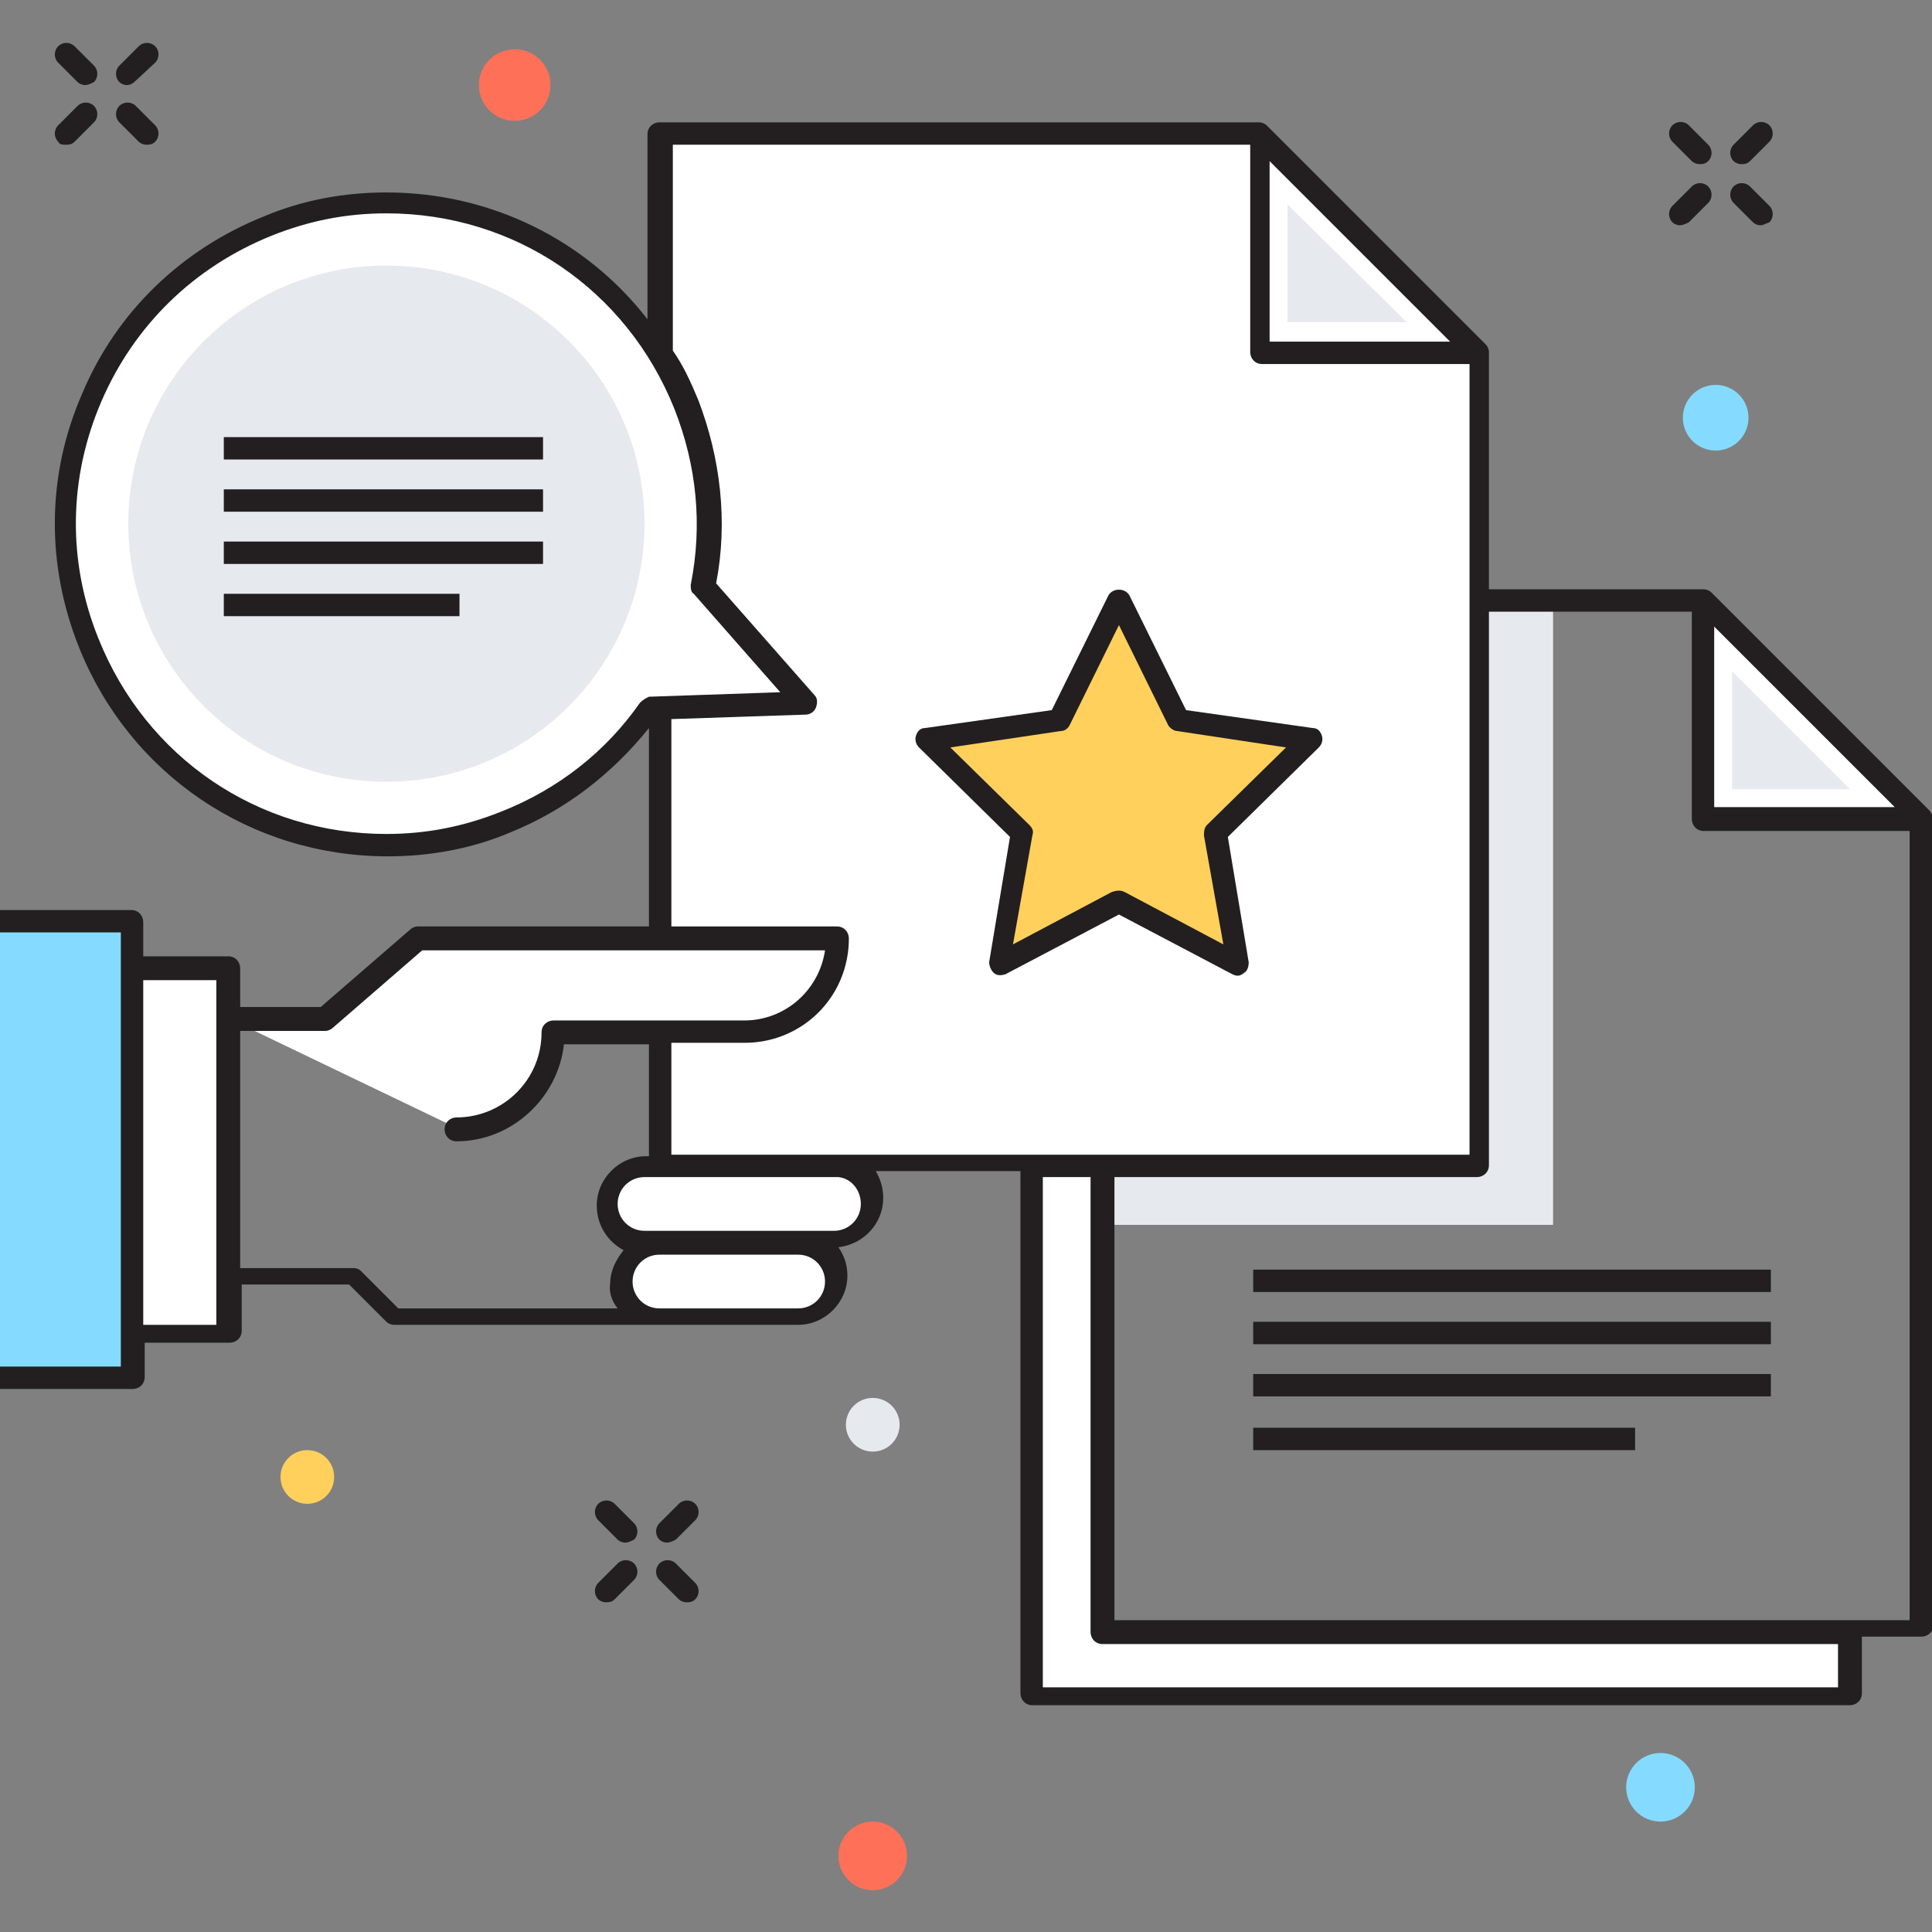
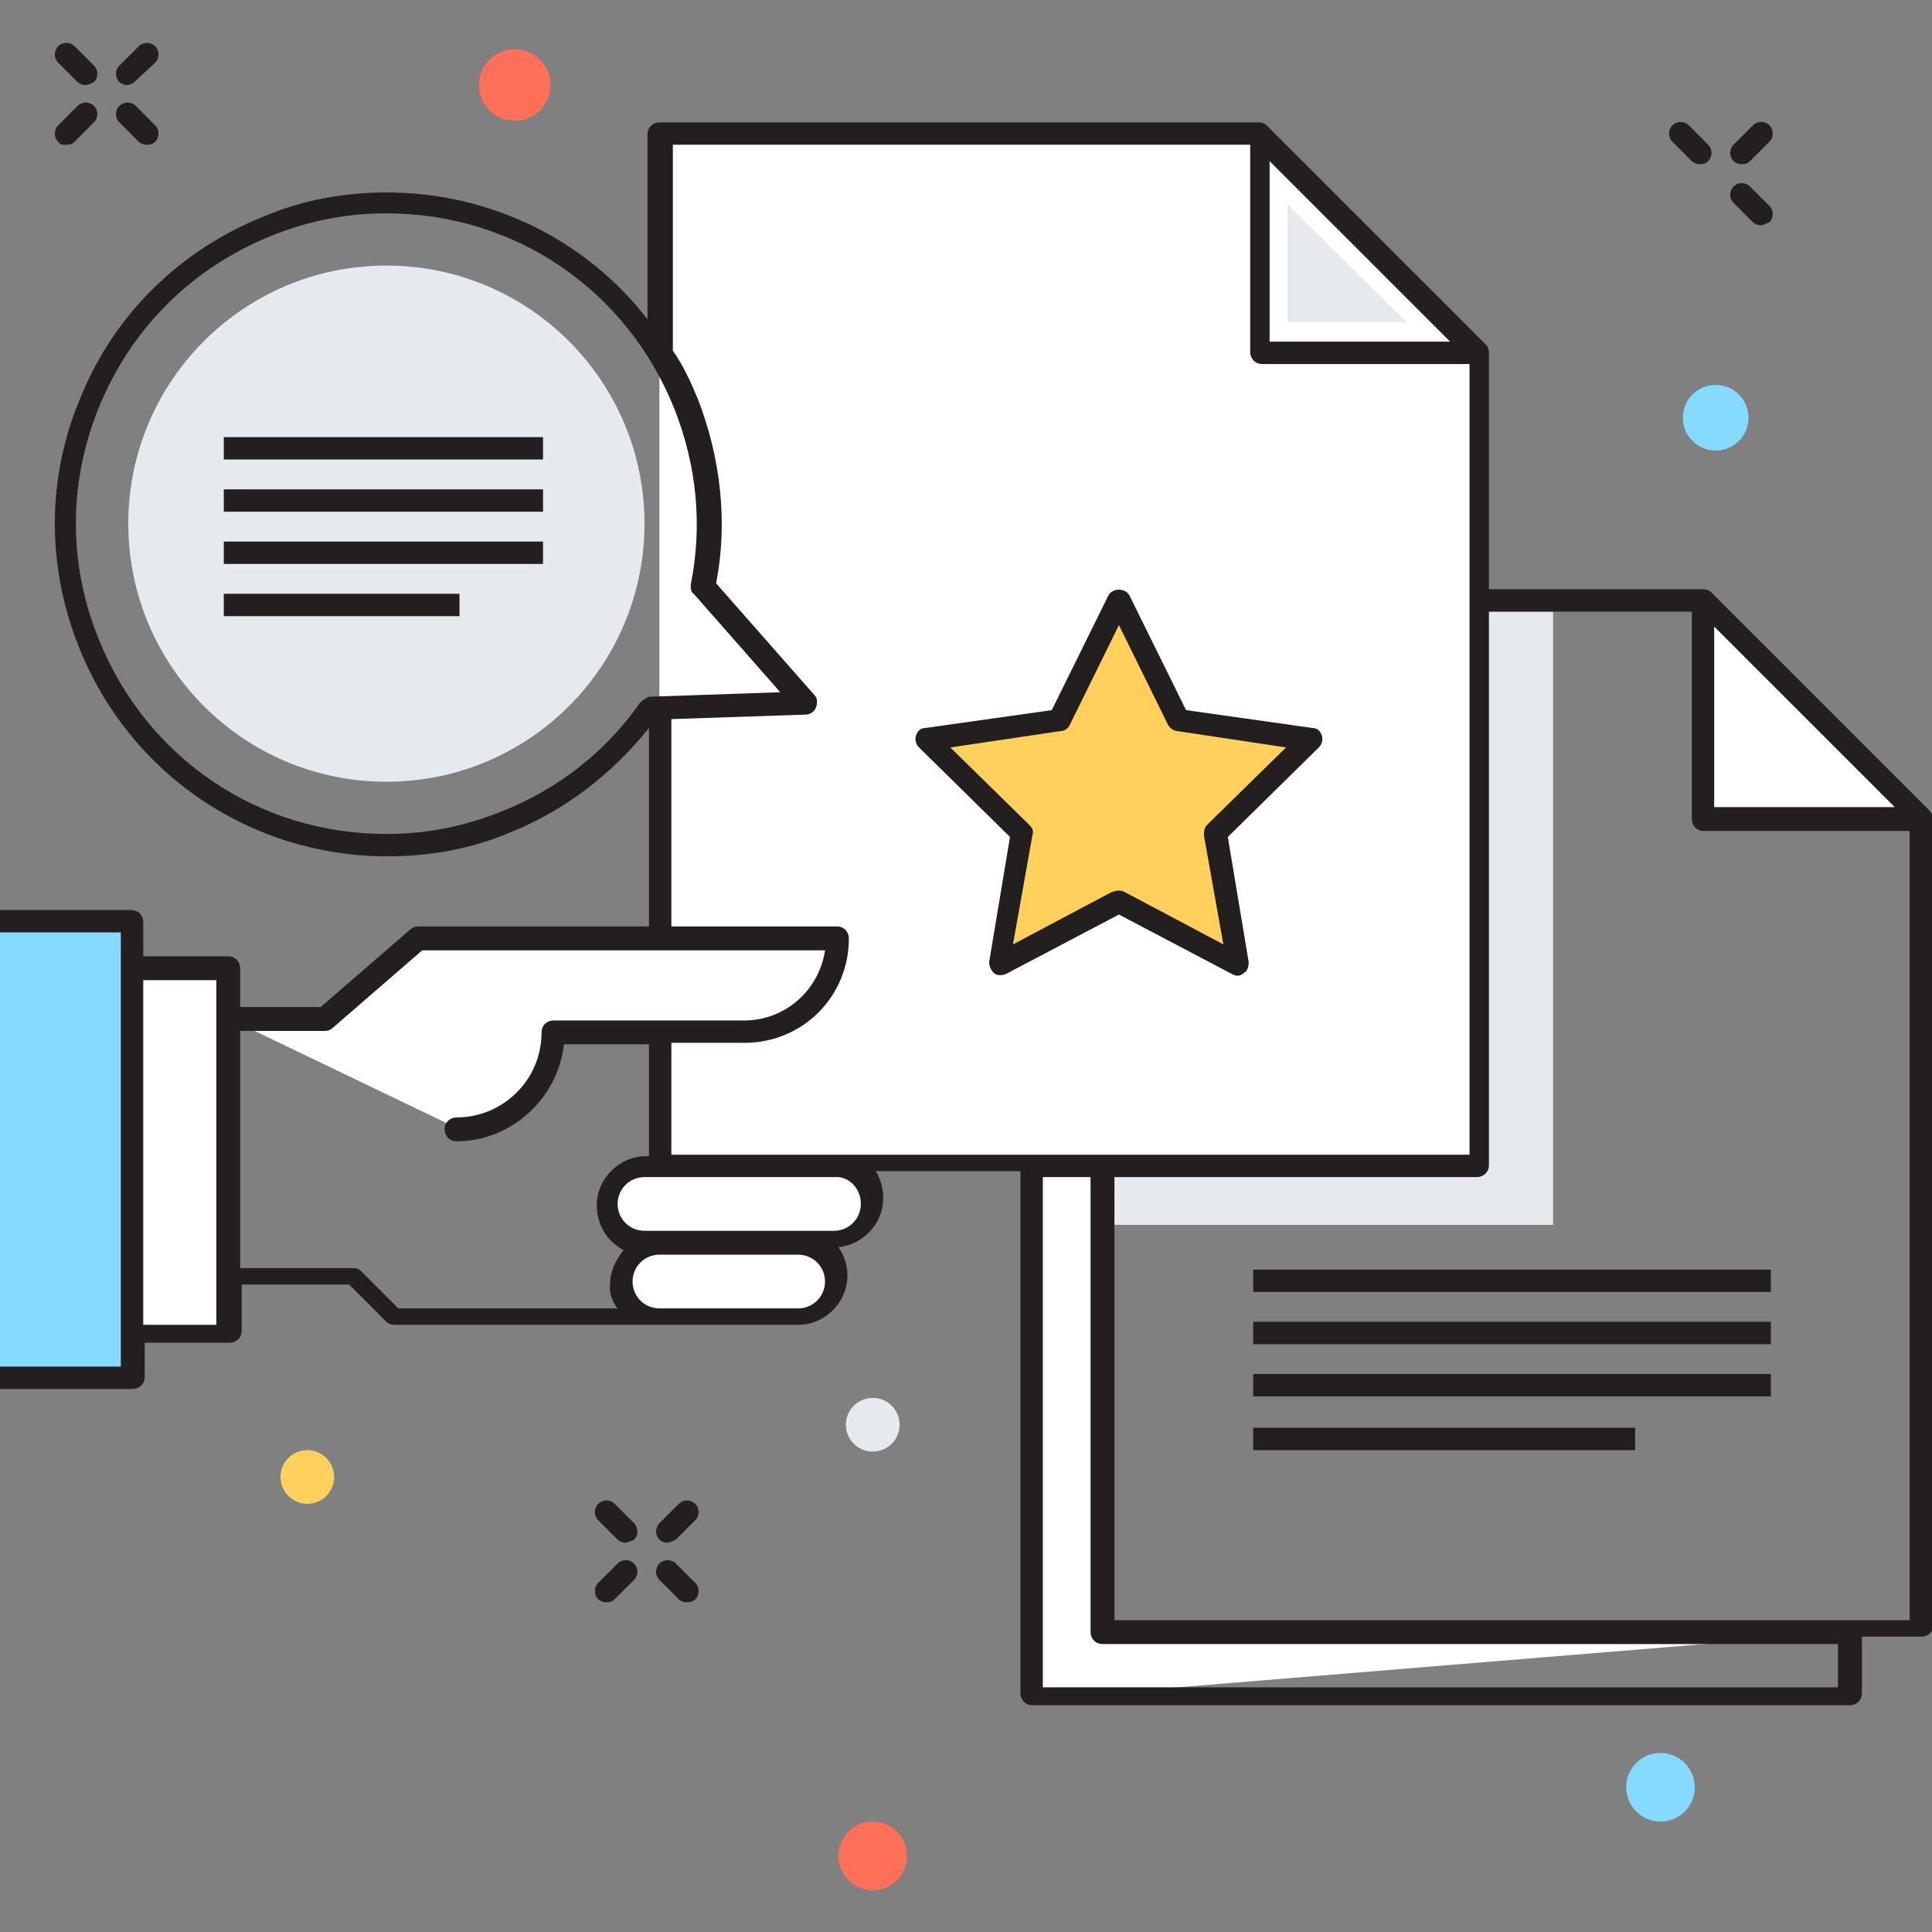
<svg xmlns="http://www.w3.org/2000/svg" width="200px" height="200px" viewBox="0 0 200 200" version="1.1">
  <rect x="0" y="0" width="200" height="200" fill="#808080" stroke="none" />
  <g id="surface1">
    <path style=" stroke:none;fill-rule:nonzero;fill:rgb(90.196%,91.373%,93.333%);fill-opacity:1;" d="M 114.133 62.086 L 160.773 62.086 L 160.773 126.797 L 114.133 126.797 Z M 114.133 62.086 " />
    <path style=" stroke:none;fill-rule:nonzero;fill:rgb(13.725%,12.157%,12.549%);fill-opacity:1;" d="M 180.23 16.988 C 179.922 16.988 179.613 16.832 179.461 16.68 C 178.996 16.215 178.996 15.445 179.461 14.98 L 181.469 12.973 C 181.93 12.508 182.703 12.508 183.168 12.973 C 183.629 13.438 183.629 14.207 183.168 14.672 L 181.16 16.68 C 180.848 16.988 180.539 16.988 180.23 16.988 Z M 180.23 16.988 " />
-     <path style=" stroke:none;fill-rule:nonzero;fill:rgb(13.725%,12.157%,12.549%);fill-opacity:1;" d="M 173.898 23.32 C 173.59 23.32 173.281 23.168 173.129 23.012 C 172.664 22.547 172.664 21.777 173.129 21.312 L 175.137 19.305 C 175.598 18.84 176.371 18.84 176.832 19.305 C 177.297 19.77 177.297 20.539 176.832 21.004 L 174.828 23.012 C 174.516 23.168 174.207 23.32 173.898 23.32 Z M 173.898 23.32 " />
    <path style=" stroke:none;fill-rule:nonzero;fill:rgb(13.725%,12.157%,12.549%);fill-opacity:1;" d="M 182.238 23.32 C 181.93 23.32 181.621 23.168 181.469 23.012 L 179.461 21.004 C 178.996 20.539 178.996 19.77 179.461 19.305 C 179.922 18.84 180.695 18.84 181.16 19.305 L 183.168 21.312 C 183.629 21.777 183.629 22.547 183.168 23.012 C 182.703 23.168 182.547 23.32 182.238 23.32 Z M 182.238 23.32 " />
    <path style=" stroke:none;fill-rule:nonzero;fill:rgb(13.725%,12.157%,12.549%);fill-opacity:1;" d="M 175.906 16.988 C 175.598 16.988 175.289 16.832 175.137 16.68 L 173.129 14.672 C 172.664 14.207 172.664 13.438 173.129 12.973 C 173.59 12.508 174.363 12.508 174.828 12.973 L 176.832 14.98 C 177.297 15.445 177.297 16.215 176.832 16.68 C 176.523 16.988 176.215 16.988 175.906 16.988 Z M 175.906 16.988 " />
    <path style=" stroke:none;fill-rule:nonzero;fill:rgb(13.725%,12.157%,12.549%);fill-opacity:1;" d="M 13.129 8.805 C 12.82 8.805 12.508 8.648 12.355 8.496 C 11.891 8.031 11.891 7.258 12.355 6.797 L 14.363 4.789 C 14.828 4.324 15.598 4.324 16.062 4.789 C 16.523 5.25 16.523 6.023 16.062 6.488 L 13.898 8.496 C 13.746 8.648 13.438 8.805 13.129 8.805 Z M 13.129 8.805 " />
    <path style=" stroke:none;fill-rule:nonzero;fill:rgb(13.725%,12.157%,12.549%);fill-opacity:1;" d="M 6.797 14.98 C 6.488 14.98 6.176 14.98 6.023 14.672 C 5.559 14.207 5.559 13.438 6.023 12.973 L 8.031 10.965 C 8.496 10.5 9.266 10.5 9.73 10.965 C 10.191 11.43 10.191 12.199 9.73 12.664 L 7.723 14.672 C 7.414 14.98 7.105 14.98 6.797 14.98 Z M 6.797 14.98 " />
    <path style=" stroke:none;fill-rule:nonzero;fill:rgb(13.725%,12.157%,12.549%);fill-opacity:1;" d="M 15.137 14.98 C 14.828 14.98 14.516 14.828 14.363 14.672 L 12.355 12.664 C 11.891 12.199 11.891 11.43 12.355 10.965 C 12.82 10.5 13.59 10.5 14.055 10.965 L 16.062 12.973 C 16.523 13.438 16.523 14.207 16.062 14.672 C 15.754 14.98 15.445 14.98 15.137 14.98 Z M 15.137 14.98 " />
    <path style=" stroke:none;fill-rule:nonzero;fill:rgb(13.725%,12.157%,12.549%);fill-opacity:1;" d="M 8.805 8.805 C 8.496 8.805 8.184 8.648 8.031 8.496 L 6.023 6.488 C 5.559 6.023 5.559 5.25 6.023 4.789 C 6.488 4.324 7.258 4.324 7.723 4.789 L 9.73 6.797 C 10.191 7.258 10.191 8.031 9.73 8.496 C 9.422 8.648 9.113 8.805 8.805 8.805 Z M 8.805 8.805 " />
    <path style=" stroke:none;fill-rule:nonzero;fill:rgb(13.725%,12.157%,12.549%);fill-opacity:1;" d="M 69.035 159.691 C 68.727 159.691 68.418 159.535 68.262 159.383 C 67.801 158.918 67.801 158.148 68.262 157.684 L 70.27 155.676 C 70.734 155.211 71.504 155.211 71.969 155.676 C 72.434 156.141 72.434 156.91 71.969 157.375 L 69.961 159.383 C 69.652 159.535 69.344 159.691 69.035 159.691 Z M 69.035 159.691 " />
    <path style=" stroke:none;fill-rule:nonzero;fill:rgb(13.725%,12.157%,12.549%);fill-opacity:1;" d="M 62.703 165.867 C 62.395 165.867 62.086 165.715 61.93 165.559 C 61.469 165.098 61.469 164.324 61.93 163.859 L 63.938 161.852 C 64.402 161.391 65.172 161.391 65.637 161.852 C 66.102 162.316 66.102 163.09 65.637 163.551 L 63.629 165.559 C 63.32 165.867 63.012 165.867 62.703 165.867 Z M 62.703 165.867 " />
    <path style=" stroke:none;fill-rule:nonzero;fill:rgb(13.725%,12.157%,12.549%);fill-opacity:1;" d="M 71.043 165.867 C 70.734 165.867 70.426 165.715 70.27 165.559 L 68.262 163.551 C 67.801 163.09 67.801 162.316 68.262 161.852 C 68.727 161.391 69.5 161.391 69.961 161.852 L 71.969 163.859 C 72.434 164.324 72.434 165.098 71.969 165.559 C 71.66 165.867 71.352 165.867 71.043 165.867 Z M 71.043 165.867 " />
    <path style=" stroke:none;fill-rule:nonzero;fill:rgb(13.725%,12.157%,12.549%);fill-opacity:1;" d="M 64.711 159.691 C 64.402 159.691 64.094 159.535 63.938 159.383 L 61.93 157.375 C 61.469 156.91 61.469 156.141 61.93 155.676 C 62.395 155.211 63.168 155.211 63.629 155.676 L 65.637 157.684 C 66.102 158.148 66.102 158.918 65.637 159.383 C 65.328 159.535 65.02 159.691 64.711 159.691 Z M 64.711 159.691 " />
-     <path style=" stroke:none;fill-rule:nonzero;fill:rgb(100%,100%,100%);fill-opacity:1;" d="M 191.504 168.957 L 191.504 175.906 L 106.871 175.906 L 106.871 69.188 L 114.133 69.188 L 114.133 168.957 Z M 191.504 168.957 " />
+     <path style=" stroke:none;fill-rule:nonzero;fill:rgb(100%,100%,100%);fill-opacity:1;" d="M 191.504 168.957 L 106.871 175.906 L 106.871 69.188 L 114.133 69.188 L 114.133 168.957 Z M 191.504 168.957 " />
    <path style=" stroke:none;fill-rule:nonzero;fill:rgb(100%,100%,100%);fill-opacity:1;" d="M 130.348 13.898 L 130.348 36.449 L 152.895 36.449 Z M 130.348 13.898 " />
    <path style=" stroke:none;fill-rule:nonzero;fill:rgb(90.196%,91.373%,93.333%);fill-opacity:1;" d="M 133.281 33.359 L 133.281 21.16 L 145.637 33.359 Z M 133.281 33.359 " />
    <path style=" stroke:none;fill-rule:nonzero;fill:rgb(100%,100%,100%);fill-opacity:1;" d="M 68.262 13.898 L 68.262 120.617 L 152.895 120.617 L 152.895 36.449 L 130.348 36.449 L 130.348 13.898 Z M 68.262 13.898 " />
    <path style=" stroke:none;fill-rule:nonzero;fill:rgb(100%,100%,100%);fill-opacity:1;" d="M 82.625 136.68 L 68.262 136.68 C 66.102 136.68 64.246 134.828 64.246 132.664 C 64.246 130.5 66.102 128.648 68.262 128.648 L 82.625 128.648 C 84.789 128.648 86.641 130.5 86.641 132.664 C 86.641 134.828 84.789 136.68 82.625 136.68 Z M 82.625 136.68 " />
    <path style=" stroke:none;fill-rule:nonzero;fill:rgb(100%,100%,100%);fill-opacity:1;" d="M 86.332 128.648 L 66.719 128.648 C 64.555 128.648 62.703 126.797 62.703 124.633 C 62.703 122.473 64.555 120.617 66.719 120.617 L 86.332 120.617 C 88.496 120.617 90.348 122.473 90.348 124.633 C 90.348 126.797 88.496 128.648 86.332 128.648 Z M 86.332 128.648 " />
    <path style=" stroke:none;fill-rule:nonzero;fill:rgb(100%,100%,100%);fill-opacity:1;" d="M 47.258 116.758 C 52.82 116.758 57.297 112.277 57.297 106.719 L 77.066 106.719 C 82.316 106.719 86.641 102.395 86.641 97.145 L 43.242 97.145 L 33.668 105.484 L 23.785 105.484 " />
    <path style=" stroke:none;fill-rule:nonzero;fill:rgb(100%,100%,100%);fill-opacity:1;" d="M 13.746 100.23 L 23.629 100.23 L 23.629 138.223 L 13.746 138.223 Z M 13.746 100.23 " />
    <path style=" stroke:none;fill-rule:nonzero;fill:rgb(51.765%,85.882%,100%);fill-opacity:1;" d="M 0 143.012 L 13.746 143.012 L 13.746 95.598 L 0 95.598 " />
-     <path style=" stroke:none;fill-rule:nonzero;fill:rgb(100%,100%,100%);fill-opacity:1;" d="M 72.586 60.848 C 73.824 54.672 73.359 48.184 70.887 42.008 C 64.094 25.02 44.789 16.68 27.801 23.477 C 10.812 30.27 2.473 49.422 9.266 66.562 C 16.062 83.551 35.367 91.891 52.355 85.098 C 58.531 82.625 63.629 78.457 67.18 73.359 L 83.242 72.742 Z M 72.586 60.848 " />
    <path style=" stroke:none;fill-rule:nonzero;fill:rgb(100%,100%,100%);fill-opacity:1;" d="M 176.215 62.086 L 176.215 84.633 L 198.766 84.633 Z M 176.215 62.086 " />
    <path style=" stroke:none;fill-rule:nonzero;fill:rgb(13.725%,12.157%,12.549%);fill-opacity:1;" d="M 199.691 83.859 L 177.145 61.312 C 176.988 61.16 176.68 61.004 176.371 61.004 L 154.133 61.004 L 154.133 36.449 C 154.133 36.141 153.977 35.832 153.824 35.676 L 131.121 12.973 C 130.965 12.82 130.656 12.664 130.348 12.664 L 68.262 12.664 C 67.645 12.664 67.027 13.129 67.027 13.898 L 67.027 33.051 C 60.695 24.863 50.812 19.922 40 19.922 C 35.676 19.922 31.352 20.695 27.336 22.395 C 18.84 25.793 12.047 32.277 8.496 40.773 C 4.789 49.266 4.789 58.531 8.184 67.027 C 13.438 80.156 25.945 88.648 40.156 88.648 C 44.48 88.648 48.805 87.875 52.82 86.176 C 58.531 83.859 63.32 80.156 67.18 75.367 L 67.18 95.906 L 43.242 95.906 C 42.934 95.906 42.625 96.062 42.473 96.215 L 33.203 104.246 L 24.863 104.246 L 24.863 100.23 C 24.863 99.613 24.402 98.996 23.629 98.996 L 14.828 98.996 L 14.828 95.445 C 14.828 94.828 14.363 94.207 13.59 94.207 L 0 94.207 L 0 96.523 L 12.508 96.523 L 12.508 141.469 L 0 141.469 L 0 143.785 L 13.746 143.785 C 14.363 143.785 14.98 143.32 14.98 142.547 L 14.98 138.996 L 23.785 138.996 C 24.402 138.996 25.02 138.531 25.02 137.762 L 25.02 132.973 L 36.141 132.973 L 40 136.832 C 40.156 136.988 40.465 137.145 40.773 137.145 L 82.625 137.145 C 85.406 137.145 87.723 134.828 87.723 132.047 C 87.723 130.965 87.414 130.039 86.797 129.113 C 89.422 128.805 91.43 126.641 91.43 124.016 C 91.43 122.934 91.121 122.008 90.656 121.234 L 105.637 121.234 L 105.637 175.289 C 105.637 175.906 106.102 176.523 106.871 176.523 L 191.504 176.523 C 192.125 176.523 192.742 176.062 192.742 175.289 L 192.742 169.422 L 198.918 169.422 C 199.535 169.422 200.156 168.957 200.156 168.184 L 200.156 84.633 C 200 84.324 199.844 84.016 199.691 83.859 Z M 22.547 137.145 L 14.828 137.145 L 14.828 101.469 L 22.395 101.469 L 22.395 137.145 Z M 177.453 64.863 L 196.141 83.551 L 177.453 83.551 Z M 131.43 16.68 L 150.117 35.367 L 131.43 35.367 Z M 66.254 72.742 C 62.703 77.836 57.762 81.699 51.891 84.016 C 48.031 85.559 44.168 86.332 40 86.332 C 26.719 86.332 15.137 78.457 10.191 66.102 C 6.949 58.07 7.105 49.422 10.5 41.543 C 13.898 33.668 20.078 27.645 28.109 24.402 C 31.969 22.855 35.832 22.086 40 22.086 C 53.281 22.086 64.863 29.961 69.809 42.316 C 72.125 48.184 72.742 54.363 71.504 60.539 C 71.504 60.848 71.504 61.312 71.816 61.469 L 80.773 71.66 L 67.18 72.125 C 66.871 72.277 66.562 72.434 66.254 72.742 Z M 63.938 135.445 L 41.234 135.445 L 37.375 131.582 C 37.066 131.273 36.758 131.273 36.449 131.273 L 24.863 131.273 L 24.863 106.719 L 33.668 106.719 C 33.977 106.719 34.285 106.562 34.441 106.41 L 43.707 98.379 L 85.406 98.379 C 84.789 102.547 81.234 105.637 77.066 105.637 L 57.297 105.637 C 56.68 105.637 56.062 106.102 56.062 106.871 C 56.062 111.816 52.047 115.676 47.258 115.676 C 46.641 115.676 46.023 116.141 46.023 116.91 C 46.023 117.527 46.488 118.148 47.258 118.148 C 52.973 118.148 57.762 113.668 58.379 108.109 L 67.18 108.109 L 67.18 119.691 L 66.871 119.691 C 64.094 119.691 61.777 122.008 61.777 124.789 C 61.777 126.797 62.855 128.496 64.555 129.422 C 63.785 130.348 63.168 131.582 63.168 132.82 C 63.012 133.746 63.32 134.672 63.938 135.445 Z M 82.625 135.445 L 68.262 135.445 C 66.719 135.445 65.484 134.207 65.484 132.664 C 65.484 131.121 66.719 129.883 68.262 129.883 L 82.625 129.883 C 84.168 129.883 85.406 131.121 85.406 132.664 C 85.406 134.207 84.168 135.445 82.625 135.445 Z M 86.332 127.414 L 66.719 127.414 C 65.172 127.414 63.938 126.176 63.938 124.633 C 63.938 123.09 65.172 121.852 66.719 121.852 L 86.797 121.852 C 88.184 122.008 89.113 123.242 89.113 124.633 C 89.113 126.176 87.875 127.414 86.332 127.414 Z M 86.797 119.535 C 86.641 119.535 86.488 119.535 86.332 119.535 L 69.5 119.535 L 69.5 107.953 L 77.066 107.953 C 83.09 107.953 87.875 103.168 87.875 97.145 C 87.875 96.523 87.414 95.906 86.641 95.906 L 69.5 95.906 L 69.5 74.441 L 83.398 73.977 C 83.859 73.977 84.324 73.668 84.48 73.203 C 84.633 72.742 84.633 72.277 84.324 71.969 L 74.133 60.387 C 75.367 54.055 74.594 47.414 72.277 41.391 C 71.504 39.535 70.734 37.836 69.652 36.293 L 69.652 14.98 L 129.422 14.98 L 129.422 36.449 C 129.422 37.066 129.883 37.684 130.656 37.684 L 152.125 37.684 L 152.125 119.535 Z M 190.27 174.672 L 107.953 174.672 L 107.953 121.852 L 112.895 121.852 L 112.895 168.957 C 112.895 169.574 113.359 170.191 114.133 170.191 L 190.27 170.191 Z M 197.684 167.723 L 115.367 167.723 L 115.367 121.852 L 152.895 121.852 C 153.512 121.852 154.133 121.391 154.133 120.617 L 154.133 63.32 L 175.137 63.32 L 175.137 84.789 C 175.137 85.406 175.598 86.023 176.371 86.023 L 197.684 86.023 Z M 197.684 167.723 " />
    <path style=" stroke:none;fill-rule:nonzero;fill:rgb(51.765%,85.882%,100%);fill-opacity:1;" d="M 181.004 43.242 C 181.004 45.121 179.484 46.641 177.605 46.641 C 175.73 46.641 174.207 45.121 174.207 43.242 C 174.207 41.367 175.73 39.844 177.605 39.844 C 179.484 39.844 181.004 41.367 181.004 43.242 Z M 181.004 43.242 " />
-     <path style=" stroke:none;fill-rule:nonzero;fill:rgb(90.196%,91.373%,93.333%);fill-opacity:1;" d="M 179.305 81.699 L 179.305 69.5 L 191.504 81.699 Z M 179.305 81.699 " />
    <path style=" stroke:none;fill-rule:nonzero;fill:rgb(100%,81.569%,35.686%);fill-opacity:1;" d="M 34.594 152.895 C 34.594 154.43 33.352 155.676 31.816 155.676 C 30.281 155.676 29.035 154.43 29.035 152.895 C 29.035 151.359 30.281 150.117 31.816 150.117 C 33.352 150.117 34.594 151.359 34.594 152.895 Z M 34.594 152.895 " />
    <path style=" stroke:none;fill-rule:nonzero;fill:rgb(90.196%,91.373%,93.333%);fill-opacity:1;" d="M 93.129 147.492 C 93.129 149.027 91.883 150.27 90.348 150.27 C 88.812 150.27 87.566 149.027 87.566 147.492 C 87.566 145.953 88.812 144.711 90.348 144.711 C 91.883 144.711 93.129 145.953 93.129 147.492 Z M 93.129 147.492 " />
    <path style=" stroke:none;fill-rule:nonzero;fill:rgb(100%,43.922%,34.51%);fill-opacity:1;" d="M 93.898 192.125 C 93.898 194.086 92.309 195.676 90.348 195.676 C 88.387 195.676 86.797 194.086 86.797 192.125 C 86.797 190.16 88.387 188.57 90.348 188.57 C 92.309 188.57 93.898 190.16 93.898 192.125 Z M 93.898 192.125 " />
    <path style=" stroke:none;fill-rule:nonzero;fill:rgb(51.765%,85.882%,100%);fill-opacity:1;" d="M 175.445 185.02 C 175.445 186.98 173.855 188.57 171.891 188.57 C 169.93 188.57 168.34 186.98 168.34 185.02 C 168.34 183.059 169.93 181.469 171.891 181.469 C 173.855 181.469 175.445 183.059 175.445 185.02 Z M 175.445 185.02 " />
    <path style=" stroke:none;fill-rule:nonzero;fill:rgb(100%,43.922%,34.51%);fill-opacity:1;" d="M 56.988 8.805 C 56.988 10.852 55.328 12.508 53.281 12.508 C 51.234 12.508 49.574 10.852 49.574 8.805 C 49.574 6.758 51.234 5.098 53.281 5.098 C 55.328 5.098 56.988 6.758 56.988 8.805 Z M 56.988 8.805 " />
    <path style=" stroke:none;fill-rule:nonzero;fill:rgb(90.196%,91.373%,93.333%);fill-opacity:1;" d="M 66.719 54.207 C 66.719 68.965 54.758 80.926 40 80.926 C 25.242 80.926 13.281 68.965 13.281 54.207 C 13.281 39.453 25.242 27.492 40 27.492 C 54.758 27.492 66.719 39.453 66.719 54.207 Z M 66.719 54.207 " />
    <path style=" stroke:none;fill-rule:nonzero;fill:rgb(13.725%,12.157%,12.549%);fill-opacity:1;" d="M 23.168 45.25 L 56.215 45.25 L 56.215 47.566 L 23.168 47.566 Z M 23.168 45.25 " />
    <path style=" stroke:none;fill-rule:nonzero;fill:rgb(13.725%,12.157%,12.549%);fill-opacity:1;" d="M 23.168 50.656 L 56.215 50.656 L 56.215 52.973 L 23.168 52.973 Z M 23.168 50.656 " />
    <path style=" stroke:none;fill-rule:nonzero;fill:rgb(13.725%,12.157%,12.549%);fill-opacity:1;" d="M 23.168 56.062 L 56.215 56.062 L 56.215 58.379 L 23.168 58.379 Z M 23.168 56.062 " />
    <path style=" stroke:none;fill-rule:nonzero;fill:rgb(13.725%,12.157%,12.549%);fill-opacity:1;" d="M 23.168 61.469 L 47.566 61.469 L 47.566 63.785 L 23.168 63.785 Z M 23.168 61.469 " />
    <path style=" stroke:none;fill-rule:nonzero;fill:rgb(13.725%,12.157%,12.549%);fill-opacity:1;" d="M 129.73 131.43 L 183.32 131.43 L 183.32 133.746 L 129.73 133.746 Z M 129.73 131.43 " />
    <path style=" stroke:none;fill-rule:nonzero;fill:rgb(13.725%,12.157%,12.549%);fill-opacity:1;" d="M 129.73 136.832 L 183.32 136.832 L 183.32 139.152 L 129.73 139.152 Z M 129.73 136.832 " />
    <path style=" stroke:none;fill-rule:nonzero;fill:rgb(13.725%,12.157%,12.549%);fill-opacity:1;" d="M 129.73 142.238 L 183.32 142.238 L 183.32 144.555 L 129.73 144.555 Z M 129.73 142.238 " />
    <path style=" stroke:none;fill-rule:nonzero;fill:rgb(13.725%,12.157%,12.549%);fill-opacity:1;" d="M 129.73 147.801 L 169.266 147.801 L 169.266 150.117 L 129.73 150.117 Z M 129.73 147.801 " />
    <path style=" stroke:none;fill-rule:nonzero;fill:rgb(100%,81.569%,35.686%);fill-opacity:1;" d="M 115.832 62.086 L 122.008 74.441 L 135.754 76.449 L 125.715 86.176 L 128.184 99.77 L 115.832 93.438 L 103.629 99.77 L 105.945 86.176 L 96.062 76.449 L 109.652 74.441 Z M 115.832 62.086 " />
    <path style=" stroke:none;fill-rule:nonzero;fill:rgb(13.725%,12.157%,12.549%);fill-opacity:1;" d="M 128.184 101.004 C 128.031 101.004 127.875 101.004 127.566 100.848 L 115.832 94.672 L 104.094 100.848 C 103.629 101.004 103.168 101.004 102.855 100.695 C 102.547 100.387 102.395 99.922 102.395 99.613 L 104.555 86.641 L 95.137 77.375 C 94.828 77.066 94.672 76.602 94.828 76.141 C 94.98 75.676 95.289 75.367 95.754 75.367 L 108.879 73.512 L 114.75 61.621 C 115.211 60.848 116.449 60.848 116.91 61.621 L 122.781 73.512 L 135.906 75.367 C 136.371 75.367 136.68 75.676 136.832 76.141 C 136.988 76.602 136.832 77.066 136.523 77.375 L 127.105 86.641 L 129.266 99.613 C 129.266 100.078 129.113 100.539 128.805 100.695 C 128.648 100.848 128.34 101.004 128.184 101.004 Z M 115.832 92.199 C 115.984 92.199 116.141 92.199 116.449 92.355 L 126.641 97.762 L 124.633 86.488 C 124.633 86.176 124.633 85.715 124.941 85.406 L 133.129 77.375 L 121.852 75.676 C 121.543 75.676 121.082 75.367 120.926 75.059 L 115.832 64.711 L 110.734 75.059 C 110.578 75.367 110.27 75.676 109.809 75.676 L 98.379 77.375 L 106.562 85.406 C 106.871 85.715 107.027 86.023 106.871 86.488 L 104.863 97.762 L 115.059 92.355 C 115.52 92.199 115.676 92.199 115.832 92.199 Z M 115.832 92.199 " />
  </g>
</svg>